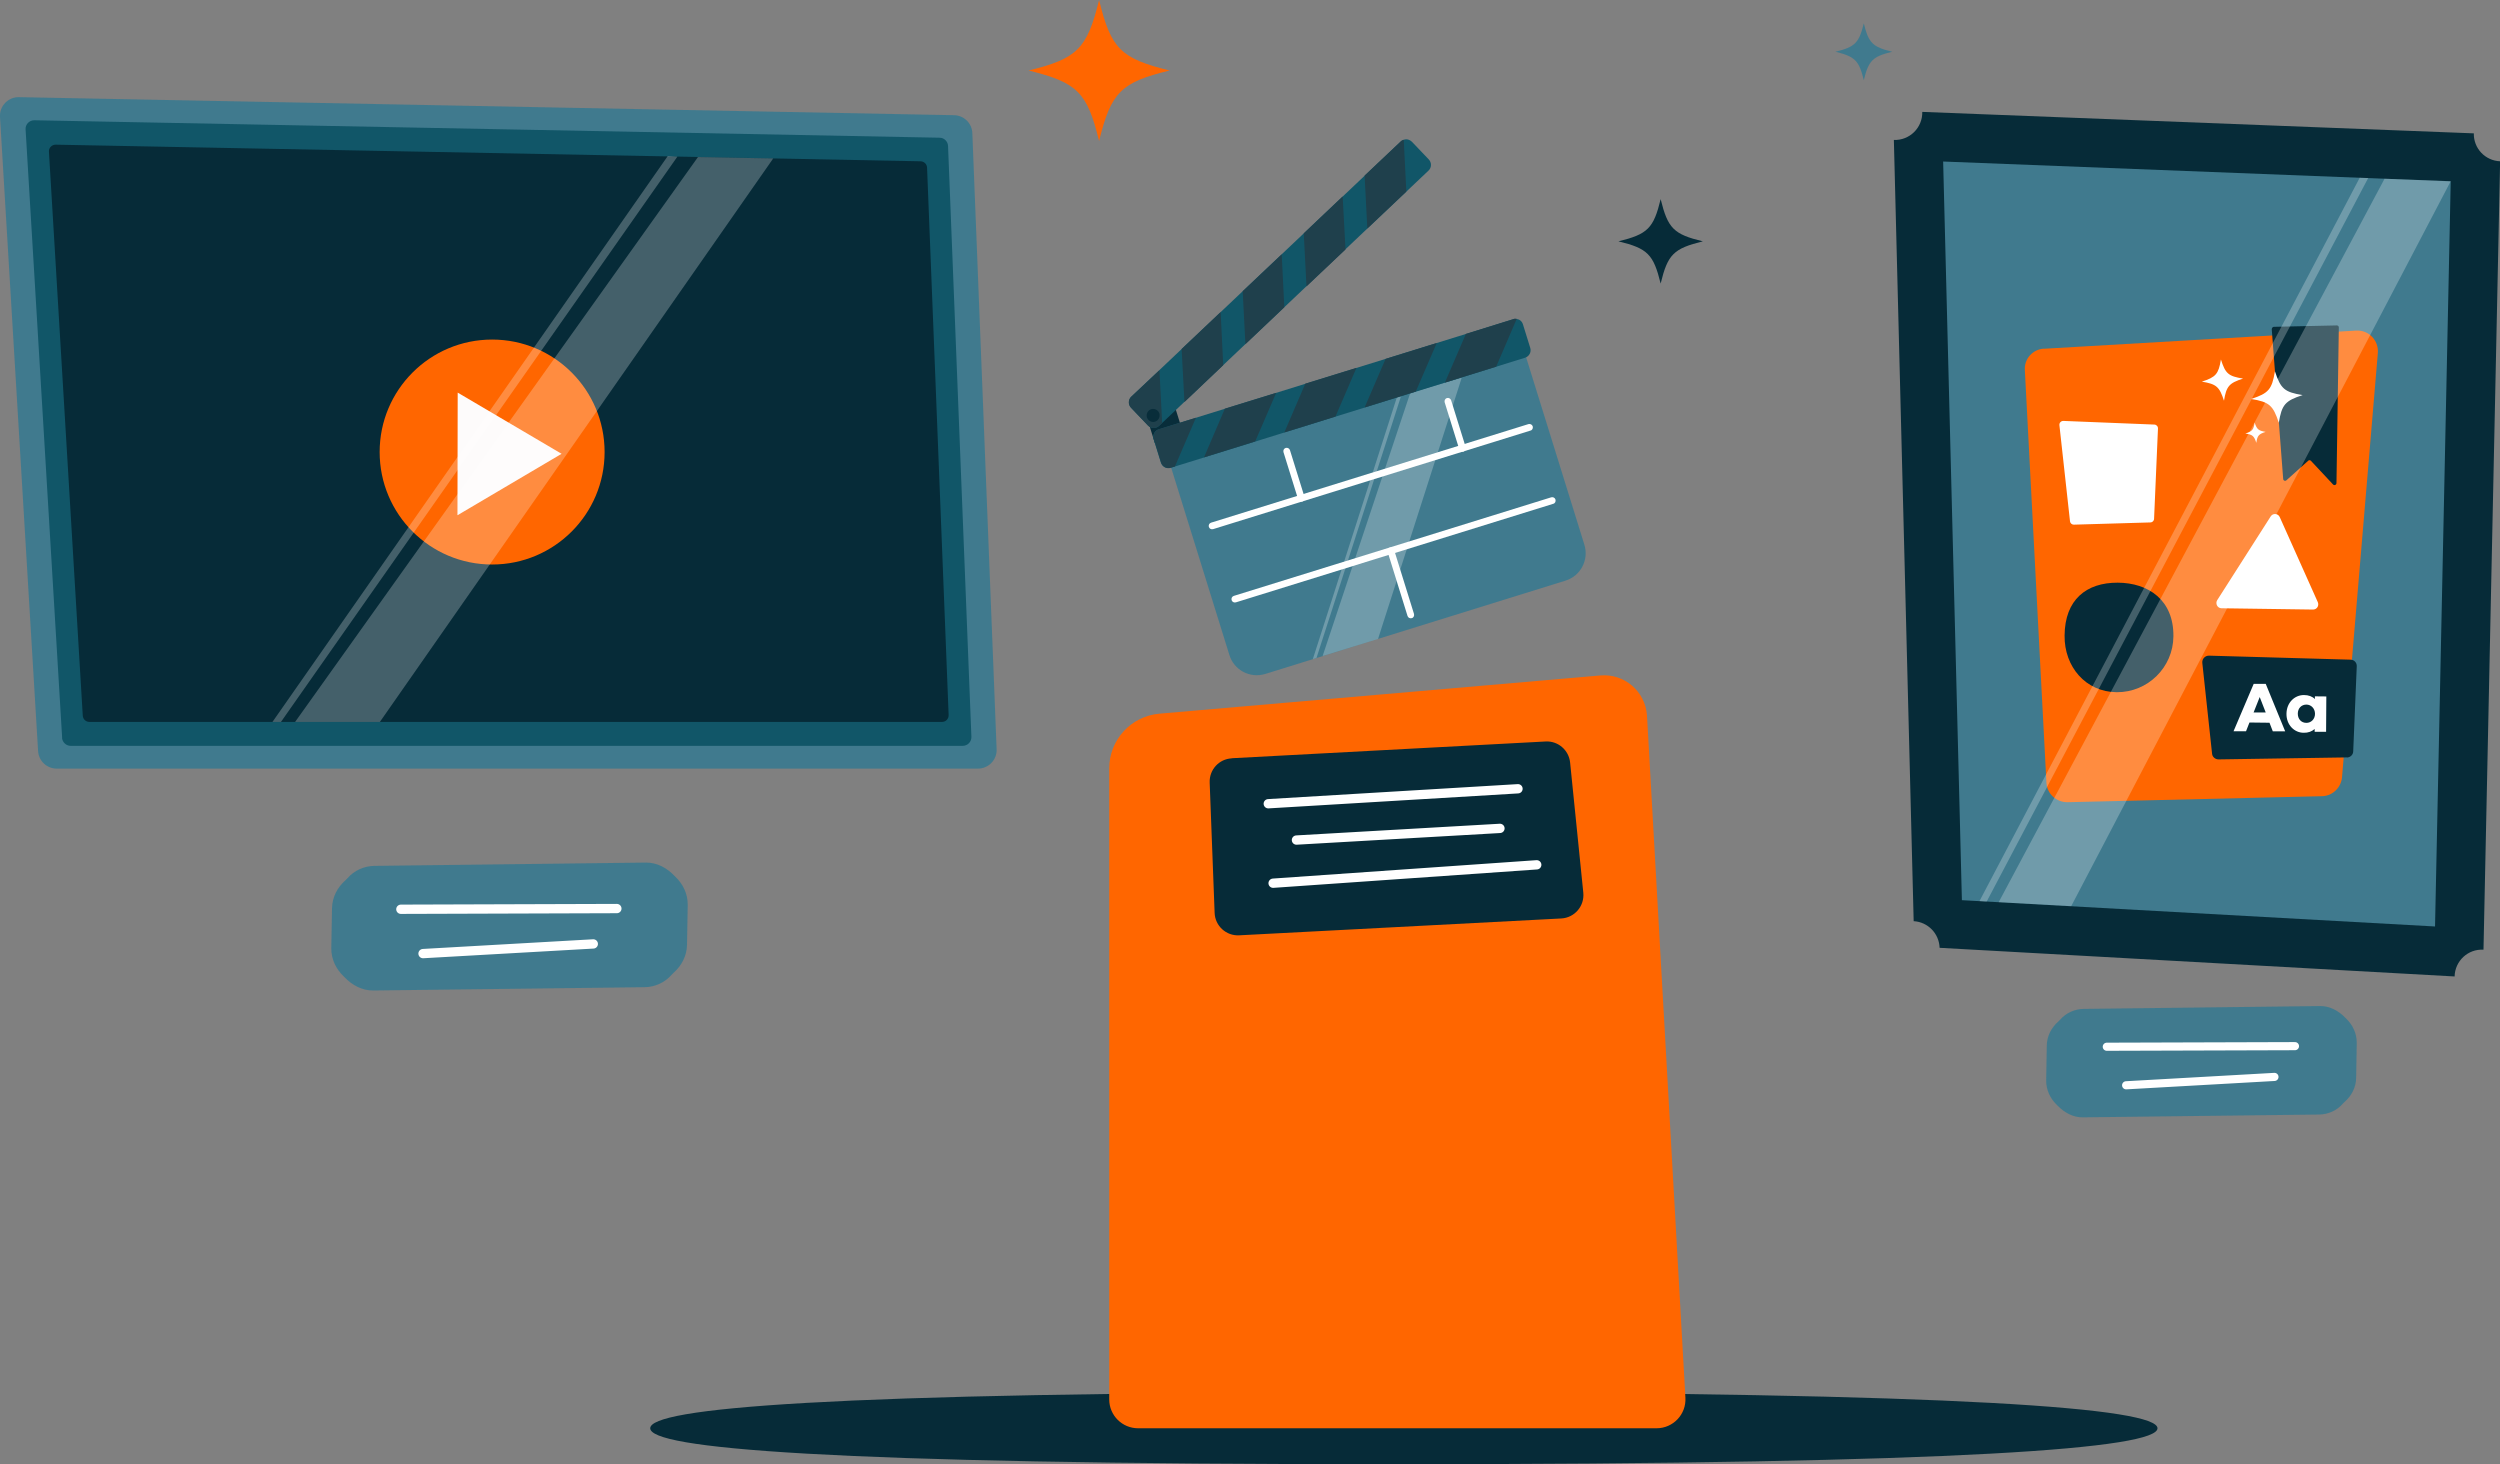
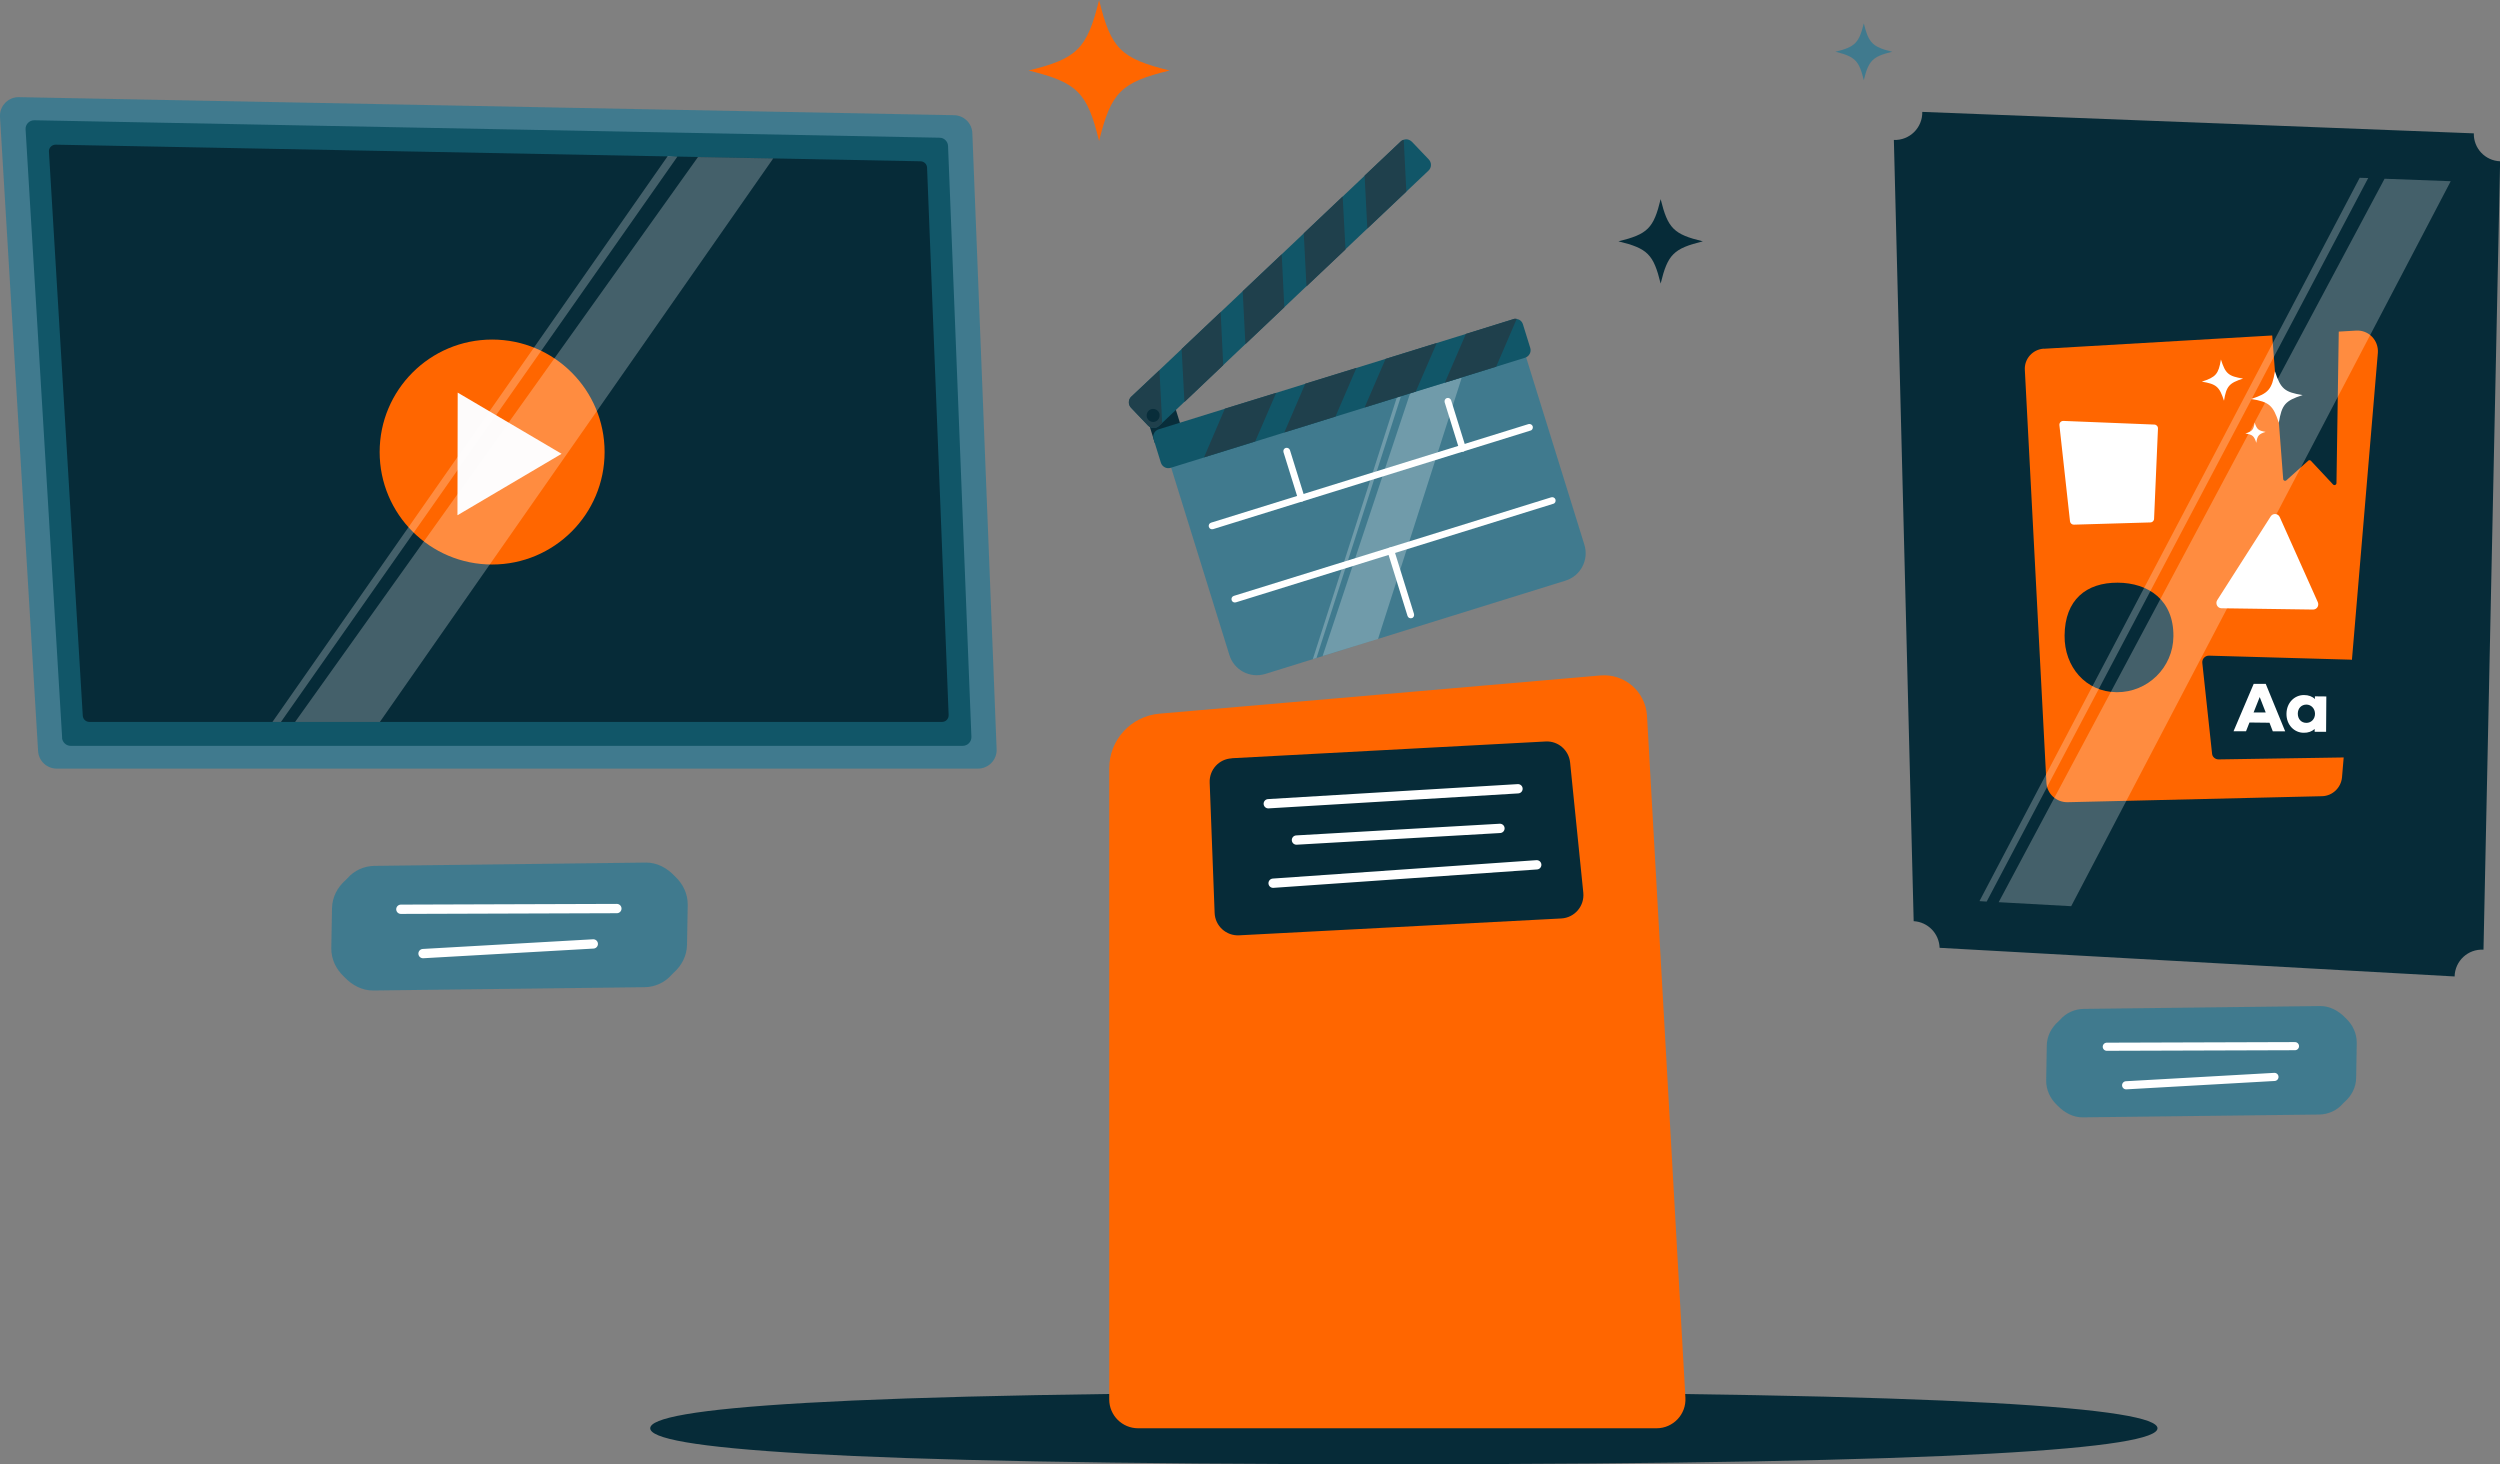
<svg xmlns="http://www.w3.org/2000/svg" id="Layer_2" viewBox="0 0 212.04 124.19">
  <rect x="0" y="0" width="212.04" height="124.19" fill="#808080" stroke="none" />
  <defs>
    <style>.cls-1{stroke-width:.79px;}.cls-1,.cls-2{fill:none;stroke:#fff;stroke-linecap:round;stroke-miterlimit:10;}.cls-3,.cls-4{fill:#fff;}.cls-5{fill:#407a8e;}.cls-6{fill:#1f404c;}.cls-7{fill:#f60;}.cls-2{stroke-width:.69px;}.cls-8{fill:#115668;}.cls-9{fill:#082d3a;}.cls-4{opacity:.25;}.cls-10{fill:#062b38;}.cls-11{fill:#fdfbfb;}</style>
  </defs>
  <g id="Layer_2-2">
    <path class="cls-10" d="m182.99,121.14c0,1.68-16.2,3.05-64.8,3.05s-63.04-1.37-63.04-3.05,14.43-3.05,63.04-3.05,64.8,1.37,64.8,3.05Z" />
    <path class="cls-7" d="m99.2,5.98c-4.14,1.01-4.96,1.84-5.98,5.98-1.01-4.14-1.84-4.96-5.98-5.98,4.14-1.01,4.96-1.84,5.98-5.98,1.01,4.14,1.83,4.96,5.98,5.98Z" />
    <path class="cls-5" d="m160.49,4.39c-1.67.41-2,.74-2.41,2.41-.41-1.67-.74-2-2.41-2.41,1.67-.41,2-.74,2.41-2.41.41,1.67.74,2,2.41,2.41Z" />
    <path class="cls-10" d="m144.43,20.47c-2.48.61-2.98,1.1-3.58,3.58-.61-2.48-1.1-2.98-3.58-3.58,2.48-.61,2.98-1.1,3.58-3.58.61,2.48,1.1,2.98,3.58,3.58Z" />
    <path class="cls-5" d="m3.23,63.7L0,9.92c-.06-.92.69-1.7,1.61-1.68l79.31,1.53c.84.02,1.52.68,1.55,1.52l2.06,52.25c.04.9-.68,1.65-1.58,1.65H4.81c-.84,0-1.53-.65-1.58-1.49Z" />
    <path class="cls-8" d="m5.27,62.56L2.17,10.98c-.03-.43.32-.79.75-.78l76.77,1.48c.39,0,.71.32.72.71l1.98,50.1c.02.42-.32.77-.74.77H6c-.39,0-.71-.3-.74-.69Z" />
    <path class="cls-10" d="m4.15,12.86l2.87,47.84c.02.3.26.53.56.53h72.32c.32,0,.57-.26.56-.58l-1.83-46.43c-.01-.3-.25-.53-.55-.54L4.72,12.27c-.33,0-.59.27-.57.59Z" />
    <path class="cls-10" d="m209.81,11.31l-46.77-1.82c.03,1.34-1.07,2.43-2.41,2.38l1.68,66.26c1.21.07,2.16,1.05,2.2,2.26l43.68,2.43c.03-1.32,1.14-2.35,2.45-2.27l1.41-66.87c-1.27-.05-2.26-1.1-2.23-2.37Z" />
-     <polygon class="cls-5" points="206.53 78.58 166.4 76.35 164.81 13.7 207.86 15.38 206.53 78.58" />
    <path class="cls-5" d="m54.67,83.73l-23.01.28c-.95.01-1.8-.45-2.45-1.14-.02-.02-.04-.04-.05-.05-.67-.63-1.07-1.48-1.06-2.4l.06-3.4c.02-.92.45-1.75,1.14-2.36.06-.05.11-.1.16-.16.58-.67,1.42-1.05,2.3-1.06l23.01-.28c.95-.01,1.8.45,2.45,1.14.02.02.04.04.05.05.67.63,1.07,1.48,1.06,2.4l-.06,3.4c-.02.92-.45,1.75-1.14,2.36-.06.05-.11.1-.16.16-.58.67-1.42,1.05-2.3,1.06Z" />
    <line class="cls-1" x1="34" y1="77.12" x2="52.32" y2="77.06" />
    <line class="cls-1" x1="35.88" y1="80.88" x2="50.32" y2="80.06" />
    <g id="playbutton">
      <circle class="cls-7" cx="41.74" cy="38.34" r="9.54" />
      <polyline class="cls-11" points="38.82 43.69 47.63 38.49 38.82 33.3 38.8 43.69" />
    </g>
    <path class="cls-7" d="m173.36,29.58l26.47-1.54c1.07-.07,1.93.83,1.85,1.89l-3.04,36c-.08.88-.81,1.58-1.69,1.6l-21.59.51c-.95.01-1.74-.71-1.79-1.66l-1.83-34.98c-.07-.96.67-1.78,1.63-1.83Z" />
    <path class="cls-3" d="m182.4,44.31l-6.51.19c-.16,0-.3-.12-.32-.28l-.9-8.16c-.02-.2.14-.36.33-.36l7.72.31c.17,0,.32.15.31.34l-.33,7.65c0,.17-.15.31-.3.31Z" />
    <path class="cls-10" d="m199.05,64.24l-10.88.17c-.28,0-.53-.21-.55-.48l-.83-7.71c-.03-.33.23-.61.56-.61l12.01.34c.31,0,.55.26.53.57l-.3,7.2c0,.3-.25.52-.53.53h0Z" />
    <path class="cls-10" d="m184.34,53.97c-.02,2.64-2.18,4.76-4.81,4.74-2.64-.02-4.45-2.17-4.42-4.8.02-3.07,1.87-4.5,4.5-4.49s4.76,1.49,4.73,4.54Z" />
    <path class="cls-3" d="m188.41,51.59l7.77.11c.33,0,.53-.32.41-.62l-3.23-7.22c-.14-.32-.58-.36-.77-.06l-4.54,7.11c-.17.29.02.67.36.68h0Z" />
    <path class="cls-10" d="m192.85,27.72l5.35-.12c.09,0,.17.07.17.17l-.2,13.21c-.01.15-.19.22-.29.11l-1.88-2.01c-.06-.06-.17-.07-.23,0l-1.85,1.66c-.11.09-.26.03-.27-.12l-.97-12.7c.01-.12.09-.19.17-.2Z" />
    <path class="cls-3" d="m195.3,33.51c-1.48.48-1.77.81-2.02,2.35-.48-1.48-.81-1.77-2.35-2.02,1.48-.48,1.77-.81,2.02-2.35.49,1.49.81,1.77,2.35,2.02Z" />
    <path class="cls-3" d="m192.16,36.63c-.59.19-.7.32-.79.93-.19-.59-.32-.7-.93-.79.59-.19.7-.32.79-.93.19.58.33.69.93.79Z" />
    <path class="cls-3" d="m190.25,32.11c-1.19.38-1.42.65-1.62,1.88-.38-1.19-.65-1.42-1.88-1.62,1.19-.38,1.42-.65,1.62-1.88.38,1.2.63,1.42,1.88,1.62Z" />
    <path class="cls-3" d="m192.77,62.03l-.28-.73-1.7-.02-.29.74h-1.06s1.71-4.02,1.71-4.02h1.02s1.65,4.03,1.65,4.03h-1.05s0,0,0,0Zm-1.11-2.91l-.52,1.31h1.03s-.51-1.31-.51-1.31h0Z" />
    <path class="cls-3" d="m197.29,62.07h-.97s0-.24,0-.24c-.24.21-.55.33-.93.32-.79,0-1.47-.66-1.46-1.61s.69-1.59,1.48-1.59c.39,0,.71.12.93.34v-.23s.97.01.97.01c0,0-.02,3.01-.02,3.01Zm-.94-1.52c0-.47-.34-.79-.73-.79-.42,0-.73.31-.73.77s.3.78.72.78c.39.01.74-.3.74-.77Z" />
    <polygon class="cls-4" points="32.22 61.23 25.03 61.23 59.2 13.32 65.58 13.44 32.22 61.23" />
    <polygon class="cls-4" points="23.83 61.23 23.11 61.23 56.64 13.23 57.45 13.29 23.83 61.23" />
    <polygon class="cls-4" points="175.67 76.86 169.52 76.52 202.25 15.16 207.86 15.37 175.67 76.86" />
    <polygon class="cls-4" points="168.5 76.47 167.89 76.43 200.14 15.08 200.86 15.1 168.5 76.47" />
    <path class="cls-7" d="m140.5,121.14c1.41,0,2.53-1.18,2.45-2.59l-3.26-57.89c-.15-2.03-1.93-3.55-3.96-3.37l-37.39,3.24c-2.41.21-4.26,2.22-4.26,4.64v53.52c0,1.36,1.1,2.45,2.45,2.45h43.96Z" />
    <path class="cls-10" d="m104.47,64.31l26.62-1.42c1.06-.06,1.97.73,2.08,1.78l1.12,11.05c.11,1.13-.74,2.12-1.87,2.18l-27.32,1.43c-1.1.06-2.04-.8-2.08-1.9l-.42-11.06c-.04-1.08.79-2,1.88-2.05Z" />
    <line class="cls-1" x1="107.57" y1="68.17" x2="128.75" y2="66.9" />
    <line class="cls-1" x1="109.96" y1="71.25" x2="127.22" y2="70.26" />
    <line class="cls-1" x1="107.98" y1="74.91" x2="130.34" y2="73.35" />
    <path class="cls-5" d="m196.7,94.53l-20.04.24c-.83.01-1.56-.4-2.14-.99-.02-.02-.03-.03-.05-.05-.58-.55-.93-1.29-.92-2.09l.05-2.96c.01-.8.39-1.53.99-2.05.05-.04.1-.09.14-.14.5-.58,1.24-.91,2.01-.92l20.04-.24c.83-.01,1.56.4,2.14.99.02.02.03.03.05.05.58.55.93,1.29.92,2.09l-.05,2.96c-.01.8-.39,1.53-.99,2.05-.05.04-.1.09-.14.14-.5.58-1.24.91-2.01.92Z" />
    <line class="cls-2" x1="178.69" y1="88.78" x2="194.65" y2="88.73" />
    <line class="cls-2" x1="180.33" y1="92.05" x2="192.91" y2="91.34" />
    <path class="cls-5" d="m128.86,28.44l5.52,17.76c.4,1.29-.32,2.66-1.61,3.05l-25.45,7.91c-1.29.4-2.66-.32-3.05-1.61l-5.52-17.76s30.11-9.35,30.11-9.35Z" />
    <path class="cls-3" d="m129.81,36.52l-26.92,8.36c-.15.04-.31-.03-.36-.19-.04-.15.03-.31.19-.36l26.92-8.36c.15-.04.31.04.36.19.04.16-.03.32-.19.36Z" />
    <path class="cls-3" d="m110.46,42.53c-.15.04-.31-.03-.36-.19l-1.24-3.99c-.04-.15.03-.31.19-.36.15-.04.31.04.36.19l1.24,3.99c.04.16-.03.32-.19.36Z" />
    <path class="cls-3" d="m124.13,38.3c-.15.04-.31-.04-.36-.19l-1.24-3.99c-.04-.15.04-.31.19-.36.15-.04.31.04.36.19l1.24,3.99c.04.15-.03.31-.19.36Z" />
    <path class="cls-3" d="m131.74,42.73l-26.92,8.36c-.15.04-.31-.03-.36-.19-.04-.15.03-.31.19-.36l26.92-8.36c.15-.04.31.03.36.19.04.16-.03.32-.19.36Z" />
    <path class="cls-3" d="m119.74,52.43c-.15.04-.31-.03-.36-.19l-1.69-5.44c-.04-.15.04-.31.19-.36.15-.04.31.03.36.19l1.69,5.44c.04.15-.03.32-.19.36Z" />
    <polygon class="cls-4" points="116.88 54.19 112.18 55.64 119.61 33.33 123.98 32.03 116.88 54.19" />
    <polygon class="cls-4" points="111.66 55.8 111.35 55.9 118.5 33.63 118.85 33.54 111.66 55.8" />
    <rect class="cls-9" x="97.55" y="34.97" width="2.54" height="2.27" transform="translate(-6.26 30.93) rotate(-17.25)" />
    <path class="cls-8" d="m129.17,27.51l.62,2c.11.35-.09.72-.44.83l-30.06,9.34c-.35.11-.72-.09-.83-.44l-.62-2c-.11-.35.09-.72.44-.83l30.06-9.33c.1-.04.2-.04.3-.02.24.02.45.19.53.45Z" />
-     <path class="cls-6" d="m101.43,35.44l-1.78,4.13-.34.1c-.35.11-.72-.09-.83-.44l-.62-2c-.11-.35.09-.72.44-.83,0,0,3.14-.97,3.14-.97Z" />
    <polygon class="cls-6" points="108.24 33.32 106.46 37.44 102.12 38.79 103.89 34.66 108.24 33.32" />
    <polygon class="cls-6" points="115.05 31.2 113.27 35.33 108.93 36.68 110.71 32.54 115.05 31.2" />
    <polygon class="cls-6" points="121.86 29.09 120.08 33.21 115.74 34.56 117.52 30.44 121.86 29.09" />
    <path class="cls-6" d="m128.64,27.05l-1.74,4.05-4.35,1.35,1.78-4.13,4.01-1.25c.1-.05.22-.05.3-.03Z" />
    <path class="cls-8" d="m119.75,12.02l1.44,1.51c.25.27.24.69-.03.94l-22.85,21.65c-.27.25-.69.24-.94-.03l-1.44-1.51c-.25-.27-.24-.69.03-.94l22.85-21.64c.07-.07.17-.12.26-.15.24-.08.5-.01.68.17Z" />
    <path class="cls-6" d="m98.34,31.39l.23,4.49-.27.24c-.27.25-.69.24-.94-.03l-1.44-1.51c-.25-.27-.24-.69.03-.94,0,0,2.4-2.25,2.4-2.25Z" />
    <polygon class="cls-6" points="103.53 26.47 103.75 30.97 100.46 34.1 100.22 29.6 103.53 26.47" />
    <polygon class="cls-6" points="108.71 21.57 108.93 26.06 105.63 29.19 105.4 24.7 108.71 21.57" />
    <polygon class="cls-6" points="113.88 16.66 114.12 21.16 110.81 24.29 110.58 19.79 113.88 16.66" />
    <path class="cls-6" d="m119.06,11.85l.22,4.4-3.31,3.13-.23-4.49,3.05-2.88c.07-.08.17-.13.26-.15Z" />
    <path class="cls-9" d="m98.34,35.09c.07.3-.1.6-.39.68s-.6-.1-.68-.39c-.07-.3.1-.6.39-.68s.6.1.68.39Z" />
  </g>
</svg>